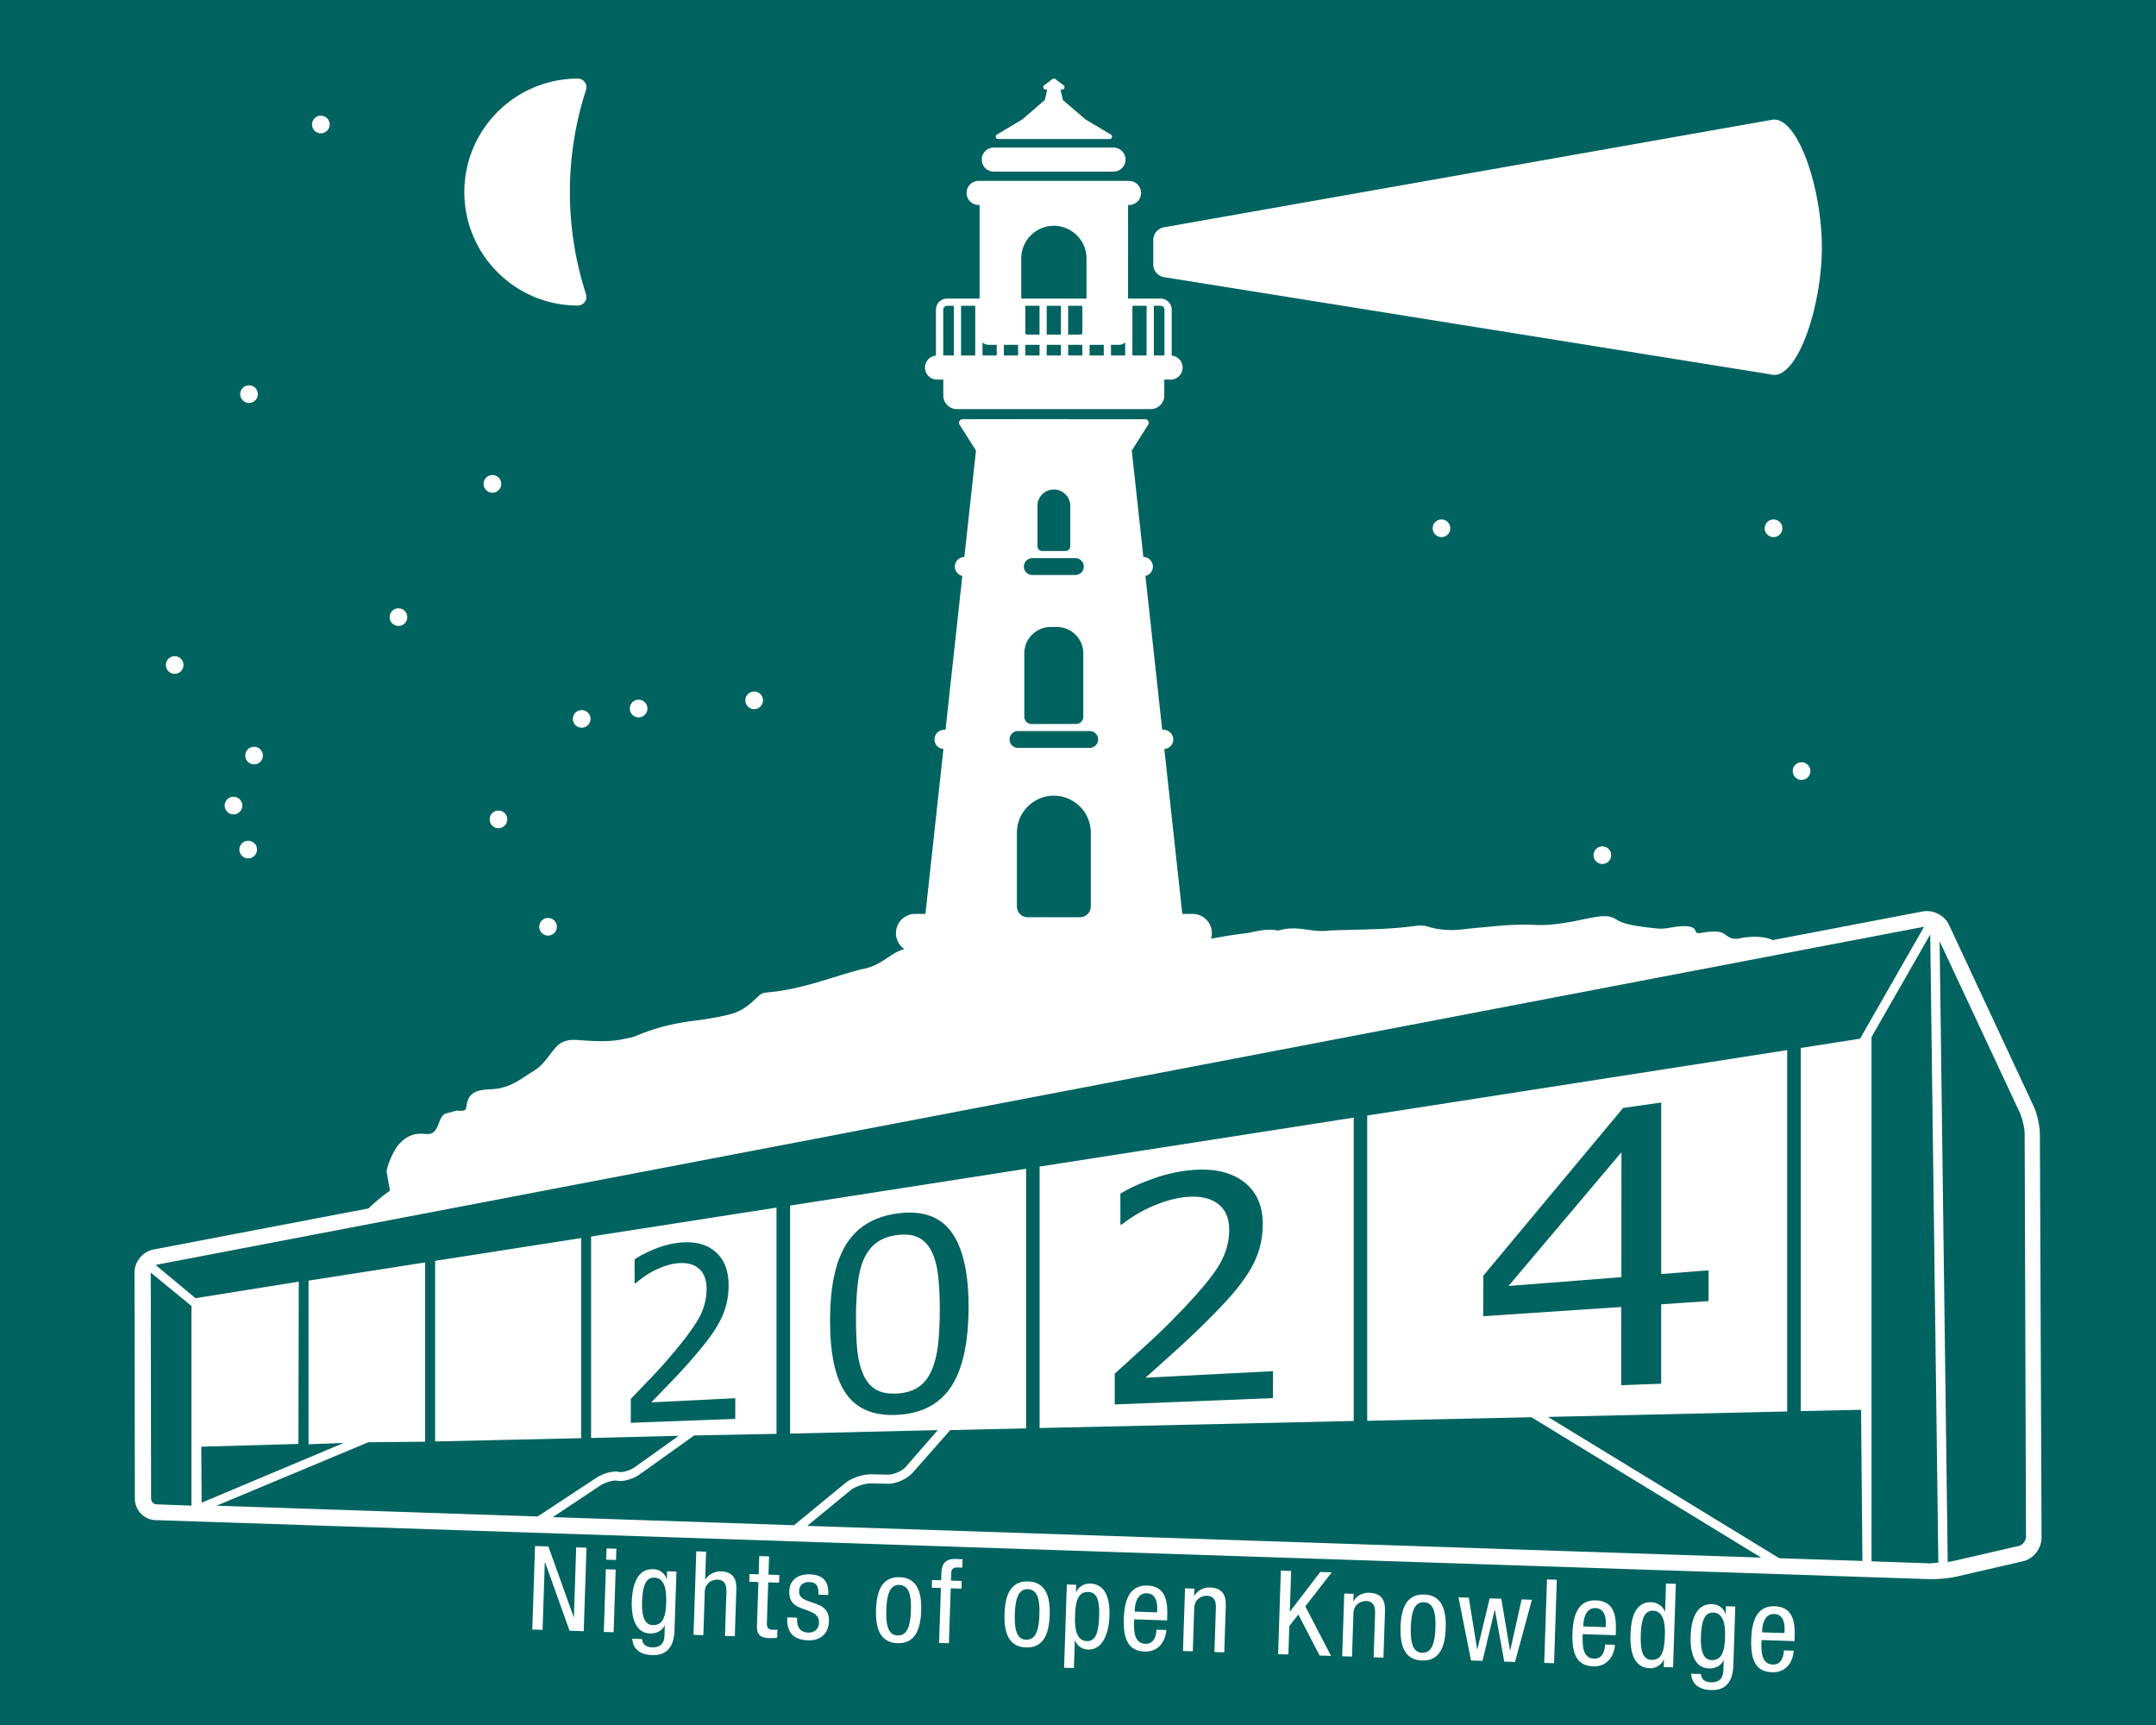
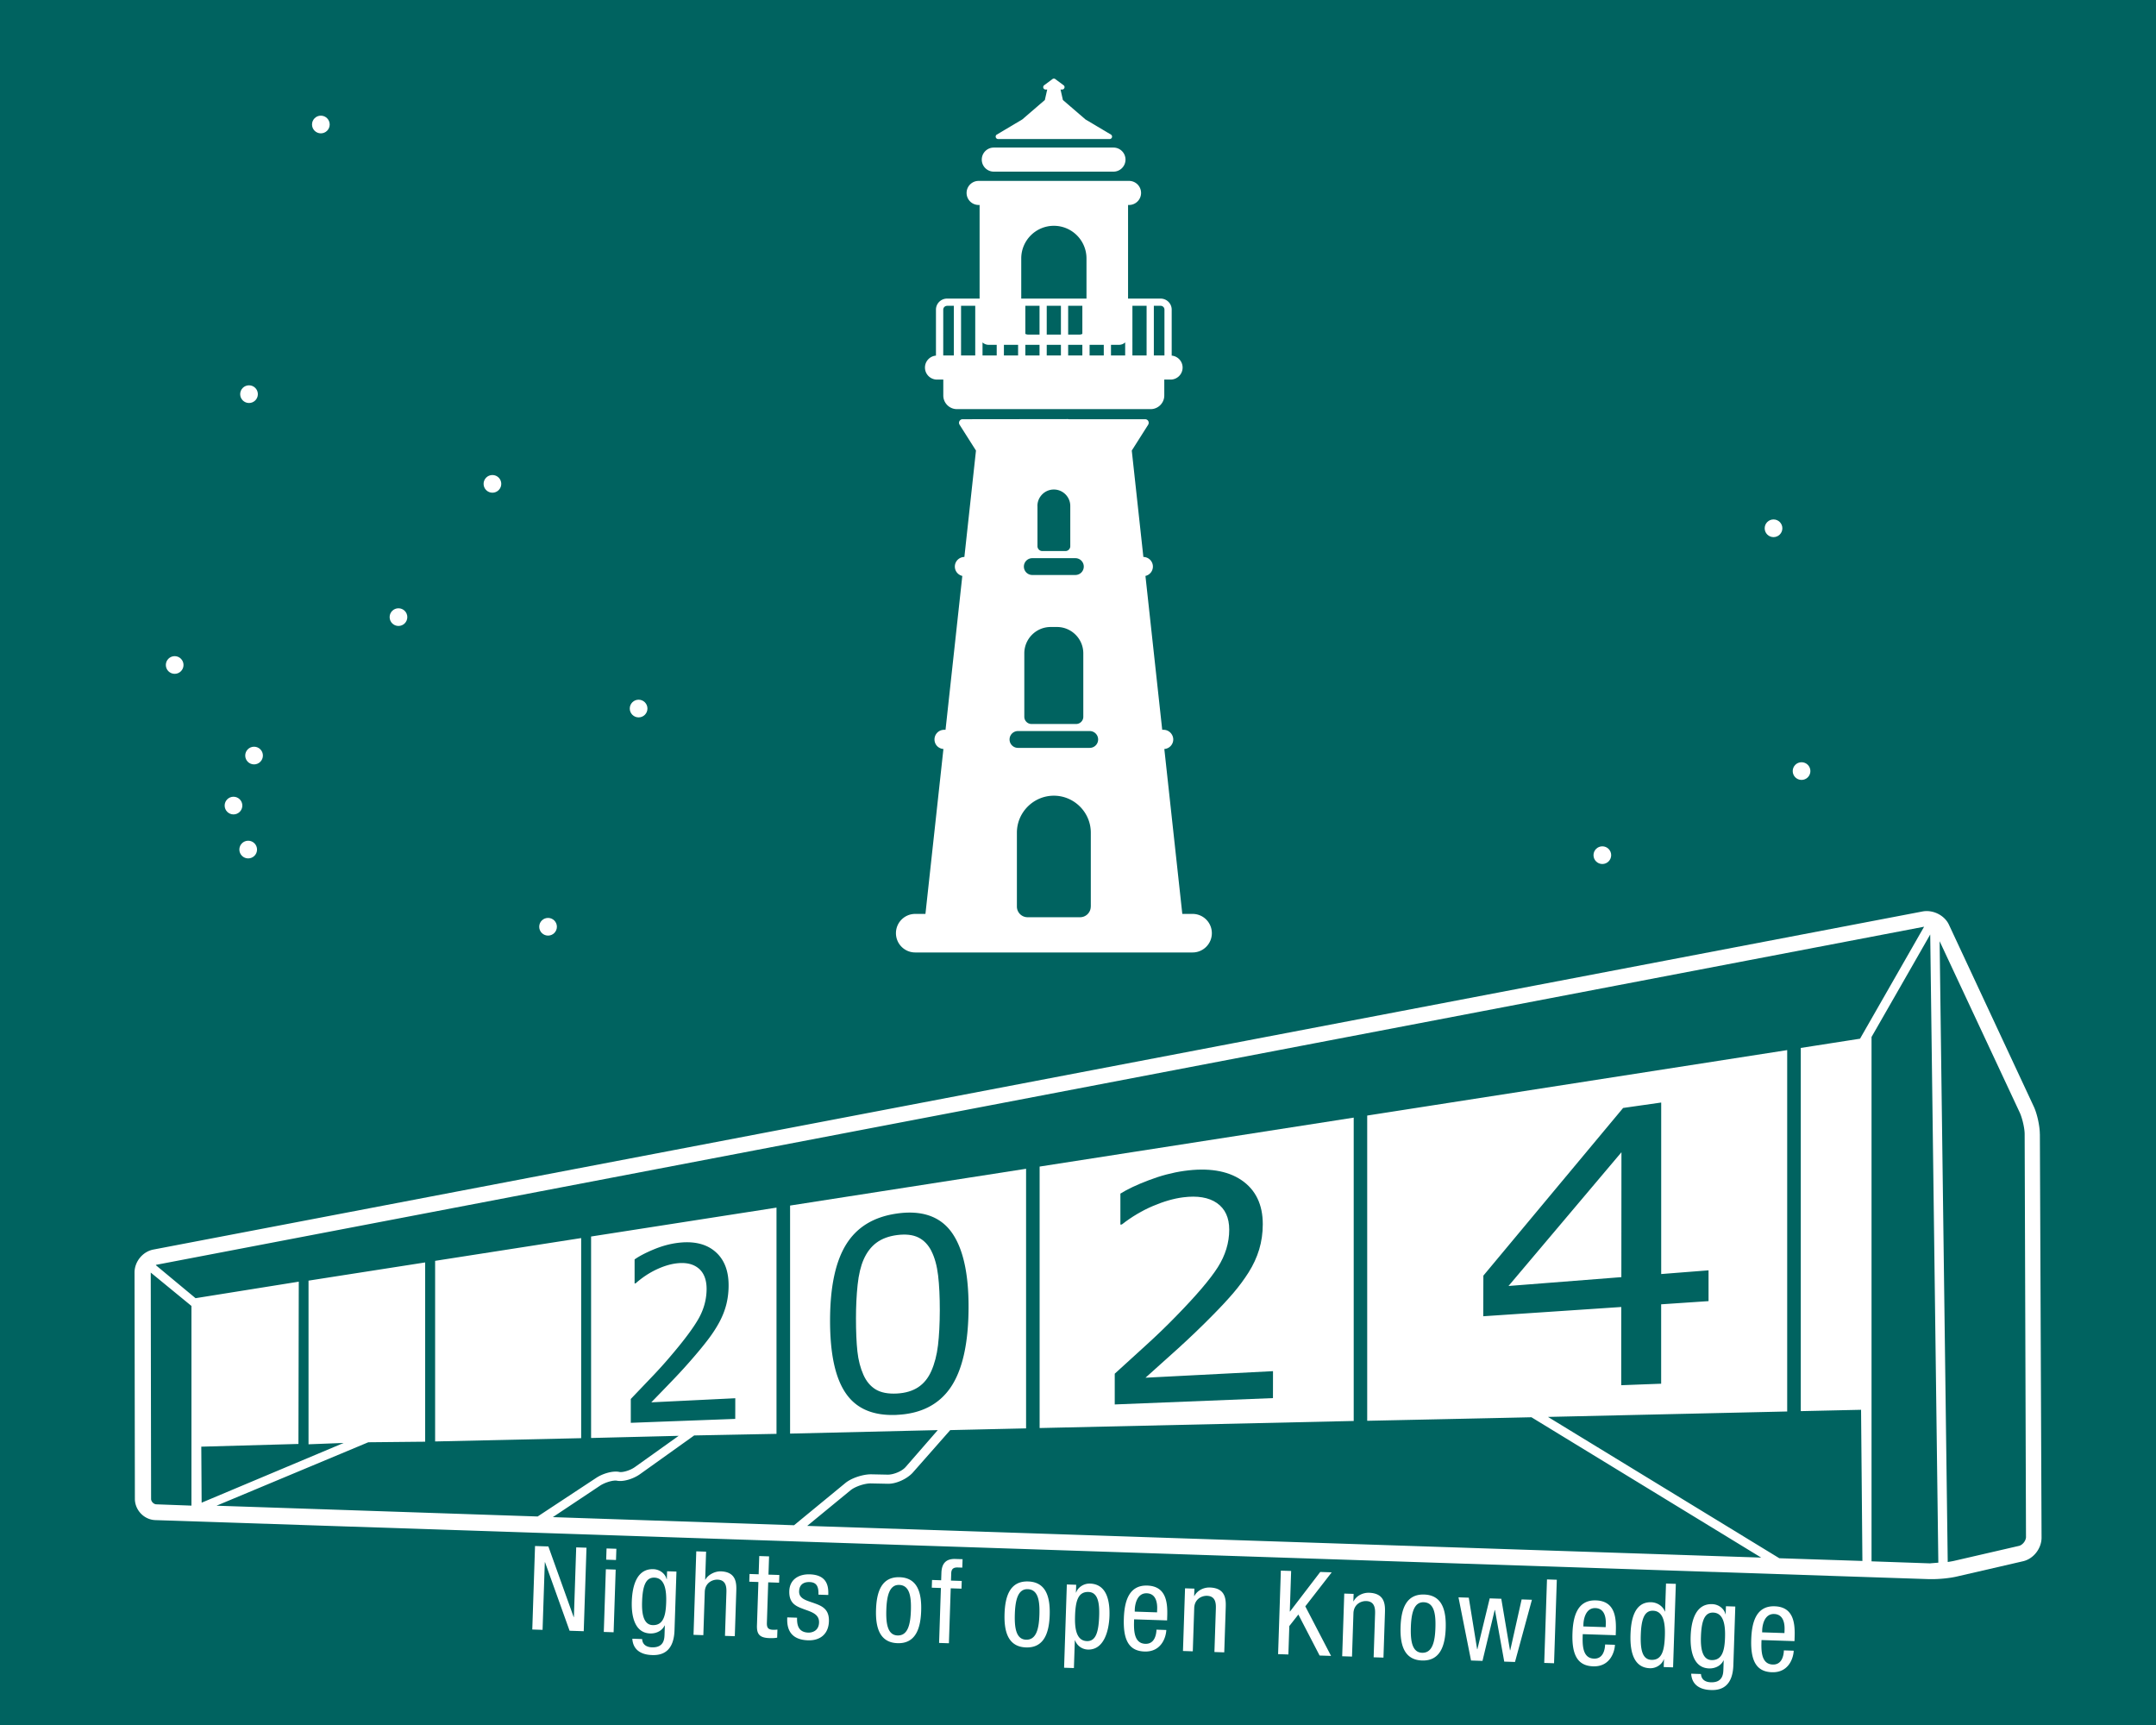
<svg xmlns="http://www.w3.org/2000/svg" width="500" height="400" data-name="Ebene 1">
  <path fill="#006360" d="M0 0h500v400H0z" />
  <g fill="#fff">
    <path d="M134.78 333.49v-46.4l-33.87 5.28v41.88c11.29-.25 22.58-.5 33.87-.76m106.32-62.97v60.62c24.28-.55 48.56-1.09 72.84-1.64v-70.34c-24.28 3.78-48.56 7.57-72.84 11.35zm54.12 53.68-36.7 1.47v-7.13c2.38-2.17 4.8-4.38 7.27-6.62s4.79-4.48 6.97-6.73c4.6-4.7 7.87-8.52 9.64-11.3s2.67-5.71 2.67-8.75c0-2.78-.95-4.84-2.85-6.17-1.9-1.32-4.53-1.75-7.83-1.33-2.2.28-4.54.96-7.03 2.02s-4.89 2.48-7.19 4.27c-.14.02-.21.02-.34.04v-7.19c1.62-1.02 3.8-2.05 6.57-3.1 2.77-1.06 5.5-1.78 8.18-2.16 5.53-.78 10.02-.1 13.31 2.12s4.97 5.66 4.96 10.25c0 2.07-.29 4.02-.84 5.86-.56 1.84-1.38 3.61-2.45 5.3-1 1.58-2.16 3.16-3.49 4.72-1.32 1.55-2.92 3.27-4.78 5.15-2.65 2.7-5.35 5.28-8.08 7.76-2.74 2.48-5.25 4.73-7.56 6.79 9.86-.51 19.72-1.01 29.57-1.52 0 2.5 0 3.74-.01 6.25zm80.81-57.01c-8.73 10.34-17.46 20.67-26.19 31.01 10.02-.78 15.23-1.2 26.17-2.05 0-9.65 0-19.3.02-28.95zm-160.01 22.93c-.75-1.48-1.77-2.54-3.05-3.17s-2.92-.81-4.9-.56c-1.96.25-3.55.85-4.81 1.78-1.26.94-2.24 2.23-2.97 3.88-.68 1.55-1.15 3.51-1.4 5.89-.25 2.37-.38 4.95-.38 7.75 0 3.08.11 5.63.33 7.68s.7 3.87 1.41 5.46c.67 1.49 1.6 2.61 2.83 3.36 1.23.74 2.87 1.06 4.94.95 1.95-.11 3.59-.59 4.9-1.45s2.34-2.12 3.07-3.78c.75-1.7 1.27-3.68 1.54-5.94s.41-4.96.42-8.12c0-3.12-.12-5.81-.39-8.07-.27-2.27-.79-4.16-1.55-5.66z" />
    <path d="M473.06 263c0-1.88-.63-4.77-1.41-6.42l-19.64-42.09c-1.02-2.27-3.76-3.6-6.18-3.13L35.58 289.75c-2.5.47-4.38 2.82-4.38 5.32l.08 52.49c0 2.58 2.11 4.85 4.77 4.93l411.43 13.69h.55c1.8 0 4.22-.23 5.87-.63l15.26-3.52c2.43-.55 4.3-2.97 4.3-5.48l-.39-93.57zM44.4 349.13l-8.11-.3c-.63 0-1.25-.63-1.25-1.25l-.08-52.49c3.15 2.58 6.29 5.16 9.44 7.74v46.31zm368.26 12.21-53.67-32.78 55.48-1.26v-83.8l-97.4 15.18v70.78c12.7-.27 25.39-.54 38.09-.82l53.28 32.54-221.24-7.35 10.09-8.29c1.1-.86 3.21-1.56 4.62-1.56l3.91.08c1.96.08 4.46-1.1 5.79-2.5l8.76-9.94c5.86-.13 11.73-.27 17.59-.4v-60.2c-18.24 2.84-36.49 5.69-54.73 8.53v52.88l34.25-.81-7.43 8.53c-.86 1.02-2.82 1.8-4.15 1.8l-3.91-.08c-1.88 0-4.54.86-5.95 2.03l-11.89 9.78-55.94-1.88 11.03-7.35c1.25-.78 3.05-1.25 3.83-1.1 1.41.31 3.76-.39 5.32-1.49l12.6-9c6.36-.12 12.73-.25 19.09-.37v-52.46c-14.33 2.23-28.67 4.47-43 6.7v46.72c6.77-.17 13.54-.33 20.31-.5l-10.09 7.2c-1.17.86-2.97 1.33-3.68 1.17-1.41-.31-3.76.31-5.4 1.41l-13.53 8.92-74.48-2.5 35.2-14.71c4.4-.04 8.79-.09 13.19-.13v-41.57c-9.02 1.41-18.03 2.81-27.05 4.22v37.95c2.72-.1 5.43-.21 8.15-.31l-32.94 13.85-.08-12.99 22.53-.63c.03-12.54.05-25.09.08-37.63l-23.94 3.83-9.23-7.67c.08 0 .08-.08.16-.08l409.94-78.39-14.86 25.97c-4.58.71-9.16 1.43-13.74 2.14v84.22c4.66-.1 9.32-.21 13.98-.31l.31 35.05-19.25-.63zm-68.68-56.13c.01-3.77.02-5.65.03-9.41 10.8-12.96 21.6-25.92 32.41-38.88 3.48-.5 5.25-.75 8.83-1.26v39.77c4.32-.34 6.51-.51 10.98-.86v7.14c-4.48.3-6.67.45-10.99.74v18.41c-3.76.14-5.61.21-9.26.35 0-7.28 0-10.89.01-18.14-10.68.72-21.35 1.43-32.03 2.15zm-135.97 22.88c-5.56.25-9.44-1.46-11.88-5.04-2.44-3.57-3.63-9.14-3.63-16.81s1.21-13.57 3.69-17.61c2.48-4.03 6.37-6.47 11.89-7.24 5.58-.78 9.82.6 12.51 4.23s4.06 9.53 4.03 17.61c-.03 8.33-1.44 14.53-4.18 18.52-2.74 4-6.95 6.08-12.43 6.33zm-46-33.97c-1.25-1.05-2.98-1.43-5.16-1.16-1.45.18-3.01.66-4.66 1.44s-3.25 1.84-4.79 3.19c-.09.01-.14.02-.23.03v-5.58c1.08-.76 2.53-1.52 4.37-2.29s3.65-1.28 5.42-1.52c3.65-.5 6.61.11 8.76 1.88 2.16 1.77 3.26 4.43 3.25 7.96 0 1.59-.19 3.08-.55 4.49-.36 1.4-.91 2.75-1.6 4.04-.65 1.2-1.42 2.41-2.29 3.58-.87 1.18-1.92 2.48-3.14 3.91q-2.61 3.075-5.34 5.91a815 815 0 0 1-5.01 5.18c7.44-.36 11.32-.55 19.48-.95 0 1.92 0 2.87-.01 4.79-10.26.39-15.08.56-24.22.91v-5.53c1.59-1.67 3.2-3.35 4.84-5.07 1.64-1.71 3.18-3.42 4.62-5.14 3.05-3.58 5.2-6.49 6.36-8.6 1.16-2.12 1.75-4.36 1.76-6.7 0-2.14-.62-3.74-1.87-4.79zm285.55 68.4c-4.51-.16-9.02-.31-13.53-.47V240.46c4.54-7.92 9.08-15.84 13.61-23.77l1.88 145.67c-.65.05-1.3.1-1.96.16m20.73-4.07-15.26 3.52c-.39.08-.86.16-1.33.23l-1.88-143.95 18.62 39.82c.55 1.25 1.1 3.52 1.1 4.93l.31 93.49c-.08.86-.78 1.72-1.56 1.96" />
  </g>
-   <circle cx="115.6" cy="190" r="2.05" fill="#fff" />
  <circle cx="54.15" cy="186.8" r="2.05" fill="#fff" />
-   <circle cx="174.9" cy="162.4" r="2.05" fill="#fff" />
  <circle cx="58.92" cy="175.2" r="2.05" fill="#fff" />
  <circle cx="40.51" cy="154.2" r="2.05" fill="#fff" />
  <circle cx="148.1" cy="164.3" r="2.05" fill="#fff" />
  <circle cx="57.56" cy="197" r="2.05" fill="#fff" />
  <circle cx="57.75" cy="91.4" r="2.05" fill="#fff" />
  <circle cx="92.41" cy="143.1" r="2.05" fill="#fff" />
  <circle cx="417.8" cy="178.8" r="2.05" fill="#fff" />
  <circle cx="114.2" cy="112.2" r="2.05" fill="#fff" />
  <circle cx="371.6" cy="198.3" r="2.05" fill="#fff" />
  <circle cx="74.41" cy="28.87" r="2.05" fill="#fff" />
  <circle cx="411.3" cy="122.5" r="2.05" fill="#fff" />
-   <circle cx="334.3" cy="122.5" r="2.05" fill="#fff" />
  <circle cx="127.1" cy="214.9" r="2.05" fill="#fff" />
-   <circle cx="134.9" cy="166.7" r="2.05" fill="#fff" />
-   <path fill="#fff" d="M135.906 68.23a76.84 76.84 0 0 1 0-47.39c.2-.61.09-1.28-.29-1.79a2 2 0 0 0-1.62-.82c-14.51 0-26.31 11.8-26.31 26.31s11.8 26.31 26.31 26.31c.64 0 1.24-.31 1.62-.82.38-.52.48-1.18.29-1.79zm275.58-40.5c-.08 0-.16.01-.25.02v-.02l-.19.03c-.07 0-.14.02-.21.04-46.97 8.3-93.93 16.61-140.9 24.91-1.43.25-2.48 1.5-2.48 2.96v5.63c0 1.48 1.07 2.73 2.53 2.97 46.83 7.5 93.65 15.01 140.48 22.51.34.11.69.17 1.03.16 5.62-.05 10.91-15.94 11.01-29.18.1-13.72-5.33-29.97-11.01-30.03zm-198.35 192.05s-.04.03-.06.05-.04.03-.06.05c-.01 0-.04.02-.07.02-.07.02-.16.03-.25.05-.18.02-.39.03-.54.01a7.8 7.8 0 0 0-2.27.1c-1.01.2-1.93.67-2.74 1.17l-2.32 1.51c-1.52.97-3.13 1.69-4.87 1.99h-.04c-5.17 1.33-10.13 3.19-15.27 4.33-1.28.29-2.57.53-3.87.73-.65.09-1.3.19-1.95.25l-.98.1c-.33.03-.74.08-1.1.25-.37.16-.68.43-.92.66l-.72.68c-.48.45-.96.88-1.47 1.28-1.01.8-2.12 1.45-3.32 1.88-.6.21-1.23.37-1.87.52s-1.28.29-1.93.42c-1.29.25-2.59.46-3.9.65-1.3.19-2.62.32-3.94.54-1.32.21-2.62.49-3.92.79-2.58.62-5.15 1.49-7.56 2.52-.59.21-1.22.34-1.87.47-.66.12-1.3.27-1.93.36-1.28.19-2.59.27-3.9.27s-2.62-.07-3.94-.16l-1.99-.13c-.68-.03-1.39 0-2.08.16-.7.16-1.38.48-1.94.95-.56.48-.97.99-1.41 1.52-.84 1.05-1.58 2.14-2.47 3.05-.45.45-.93.87-1.45 1.22l-1.67 1.06c-1.11.73-2.19 1.47-3.34 2.06a12.6 12.6 0 0 1-3.6 1.23c-.63.12-1.26.17-1.9.2-.66.03-1.36.07-2.05.2s-1.42.33-2.06.82c-.65.48-1.05 1.24-1.23 1.94-.21.7-.2 1.48-.43 1.71-.15.26-.73.35-1.33.31l-.46-.04c-.44-.03-.62.12-.73.14l-.93.24-.99.26c-.51.15-.87.54-1.08.87-.43.7-.6 1.34-.85 1.92-.24.58-.52 1.08-.9 1.45-.4.36-.81.54-1.37.55-.56.02-1.24-.09-1.98-.07-.74.01-1.5.19-2.18.49-.68.29-1.3.7-1.85 1.19-1.27 1.13-1.89 2.36-2.44 3.51-.39.81-.87 1.99-1.2 3.49l.78 4.53c-.94.67-1.93 1.42-2.95 2.29a43 43 0 0 0-3.78 3.65l53.46-10.56c.14.07.35.1.58.06 33.03-5.92 69.65-12.66 102.84-18.7 33.17-6.11 69.8-12.85 102.74-19.16 22.82-4.34 45.63-8.71 68.47-12.92.05 0 .09-.03.1-.06.39-.74.46-1.52-.05-2.13-1.25-1.35-4.61-1.56-7.51-1.15-.61.1-1.18.3-1.71.27-1.89 0-2.22-1.1-3.59-1.52-1.27-.29-2.87-.15-4.36.13-.5.09-1.15.16-1.31-.13-.08-.12-.14-.28-.22-.43-.28-1.06-2.55-1.11-4.32-.85-1.48.19-2.93.56-4.28.43l-.81-.08-1.61-.18c-2.12-.25-4.23-.56-5.92-1.18-.92-.31-1.41-.8-2.31-1.15-.91-.37-2.32-.33-3.55-.14-2.44.36-4.71.99-7.04 1.34-2.31.38-4.65.62-6.83.56-2.25-.11-4.61-.1-6.97.05-1.92.12-5.21.46-7.09.62l-1.78.18-1.76.2c-2.83.31-5.44.02-7.63-.65-.71-.25-1.91-.34-2.93-.19l-.9.11c-6.53.83-12.7.67-19.2.97-3.96.54-6.99-1.2-11.11-.16l-.29.07c-.15.03-.31.06-.43.07-.08.01-.15 0-.16.01-1.25-.35-3.24-.16-4.76.15-.75.13-1.66.38-2.34.46-3.77.45-4.84.69-10.06 1.59-.74.13-1.88.33-3.28.61-.66-.2-1.64-.42-2.8-.29-.87.09-1.41.33-2.11.55 0 0-1.17.37-4.09.67-3.25.33-9.44-.46-12.27-.75-2.58-.26-9.61-.98-16.71-.07-1.05.14-3.01.42-5.8.55-3.9.17-3.7-.23-6.82-.07-4.3.22-5.93 1.05-10.23.75-.8-.06-1.46-.14-1.86-.19z" />
  <path fill="#fff" d="M276.56 211.92h-2.37l-4.17-38.24a2.22 2.22 0 0 0 2.07-2.22c0-1.18-1-2.23-2.23-2.23h-.33l-3.89-35.68a2.23 2.23 0 0 0 1.73-2.17c0-1.22-.99-2.22-2.21-2.23l-2.69-24.67 3.8-5.99a.86.86 0 0 0 .03-.85.82.82 0 0 0-.73-.43h-17.74a.8.8 0 0 0-.22-.03l-24.37.03a.83.83 0 0 0-.73.43c-.15.27-.14.59.03.85l3.8 5.99-2.69 24.67a2.234 2.234 0 0 0-2.21 2.23c0 1.06.74 1.94 1.73 2.17l-3.89 35.68h-.33c-1.23 0-2.23 1-2.23 2.23s.92 2.13 2.07 2.22l-4.17 38.24h-2.37c-2.47 0-4.47 2-4.47 4.47s2 4.47 4.47 4.47h64.32c2.47 0 4.47-2 4.47-4.47s-2-4.47-4.47-4.47zm-35.97-94.6c0-2.09 1.71-3.81 3.81-3.81 2.09 0 3.81 1.71 3.81 3.81v9.33c0 .63-.51 1.13-1.13 1.13h-5.35c-.63 0-1.13-.51-1.13-1.13v-9.33zm-1.19 12.11h9.99c1.08 0 1.95.87 1.95 1.95s-.87 1.95-1.95 1.95h-9.99c-1.08 0-1.95-.87-1.95-1.95s.87-1.95 1.95-1.95m11.83 22.06v14.72c0 .92-.75 1.67-1.67 1.67h-10.34c-.92 0-1.67-.75-1.67-1.67v-14.72c0-3.35 2.74-6.1 6.1-6.1h1.48c3.35 0 6.1 2.74 6.1 6.1m1.73 58.73c0 1.36-1.11 2.47-2.47 2.47H238.3c-1.36 0-2.47-1.11-2.47-2.47v-17.14c0-4.71 3.86-8.57 8.57-8.57s8.57 3.86 8.57 8.57v17.14zm-.24-36.8h-16.64c-1.08 0-1.95-.87-1.95-1.95s.87-1.95 1.95-1.95h16.64c1.08 0 1.95.87 1.95 1.95s-.87 1.95-1.95 1.95m19.01-90.96V71.8c0-1.41-1.15-2.56-2.56-2.56h-7.56V47.63s0-.07-.01-.1h.31a2.791 2.791 0 0 0 0-5.58h-35.03a2.791 2.791 0 0 0 0 5.58h.31s-.01.07-.01.1v21.61h-7.56c-1.41 0-2.56 1.15-2.56 2.56v10.66a2.78 2.78 0 0 0-2.55 2.77c0 1.54 1.25 2.79 2.79 2.79h1.46v3.69c0 1.74 1.42 3.16 3.16 3.16h44.93c1.74 0 3.16-1.42 3.16-3.16v-3.69h1.46c1.54 0 2.79-1.25 2.79-2.79 0-1.46-1.13-2.65-2.55-2.77zm-1.68-10.66v10.63h-2.46V70.91h1.58c.49 0 .88.4.88.88zm-28.97-.89v6.68h-2.57c-.26 0-.5-.06-.72-.17v-6.51zm4.96 0v6.68h-3.29v-6.68zm4.97 0v6.51c-.22.11-.46.17-.72.17h-2.57v-6.68zm-23.16 8.48c.37.35.87.57 1.43.57h1.87v2.47h-3.29v-3.04zm33.09 3.04h-3.29v-2.47h1.87c.55 0 1.05-.22 1.42-.57zm-4.96 0h-3.29v-2.47h3.29zm-4.97 0h-3.29v-2.47h3.29zm-4.97 0h-3.29v-2.47h3.29zm-4.96 0h-3.29v-2.47h3.29zm-4.97 0h-3.29v-2.47h3.29zm29.8 0h-3.29V70.91h3.29zm-39.74 0h-3.29V70.91h3.29zm18.23-30.07c4.18 0 7.57 3.39 7.57 7.57v9.31h-15.13v-9.31c0-4.18 3.39-7.57 7.57-7.57zm-24.77 18.55h1.58v11.52h-2.46V71.8c0-.49.4-.88.88-.88zm38.67-36.69h-27.9a2.791 2.791 0 0 0 0 5.58h27.9a2.791 2.791 0 0 0 0-5.58m-26.84-1.98h25.88c.25 0 .47-.17.54-.41s-.04-.5-.25-.63l-5.89-3.5-5.24-4.51-.55-2.43h.37c.24 0 .45-.15.53-.38s0-.48-.2-.62l-1.91-1.42a.555.555 0 0 0-.67 0l-1.91 1.42c-.19.14-.27.4-.2.62s.29.38.53.38h.37l-.55 2.43-5.24 4.51-5.89 3.5c-.22.13-.32.39-.25.63s.29.41.54.41z" />
  <path fill="#fff" d="m123.442 377.857 2.386.079.518-15.677.055.002 5.692 15.882 3.281.108.64-19.361-2.386-.079-.534 16.162-.055-.002-5.866-16.373-3.092-.102zm17.138-16.193 2.277.075.086-2.604-2.278-.075zm-.554 16.756 2.278.076.48-14.535-2.278-.075zm16.85-13.997-2.17-.072-.061 1.844-.054-.002c-.26-1.175-1.472-2.274-3.072-2.327-3.689-.121-4.869 3.56-4.999 7.491-.063 1.925.032 7.276 4.262 7.416 1.437.048 2.79-.64 3.346-1.843l.054.001-.062 1.898c-.033 1.004 0 3.258-2.929 3.161-1.193-.039-2.206-.588-2.27-1.92l-2.279-.076c.232 3.646 3.758 3.762 4.653 3.792 2.902.095 4.988-1.41 5.131-5.75zm-5.124 1.405c2.468.081 2.834 2.972 2.741 5.792-.098 2.983-.637 5.3-3.132 5.218-2.278-.075-2.532-3.044-2.454-5.402.115-3.471.757-5.676 2.845-5.607m9.083 13.263 2.277.075.331-10.037c.07-2.088 1.752-2.874 2.972-2.834 2.06.068 2.082 1.888 2.045 3l-.331 10.037 2.278.075.34-10.303c.057-1.736.18-4.609-3.59-4.733-1.302-.043-2.93.745-3.566 1.918l-.054-.002.214-6.482-2.278-.075zm15.105-14.04-2.115-.07-.06 1.79 2.116.07-.332 10.035c-.062 1.898.448 2.892 2.834 2.971.95.031 1.549-.03 1.85-.102l.062-1.871c-.245.019-.49.065-1.006.048-1.193-.04-1.477-.51-1.438-1.676l.308-9.33 2.522.084.059-1.79-2.522-.083.14-4.23-2.279-.076zm16.145 4.796c.056-1.708-.037-4.644-4.268-4.783-2.522-.084-4.68 1.148-4.77 3.86-.098 2.983 1.701 3.585 3.444 4.24 1.717.627 3.519 1.121 3.455 3.074-.069 2.06-1.761 2.358-2.493 2.334-2.251-.075-2.66-1.69-2.602-3.453l-2.278-.075c-.049 1.492-.115 5.155 4.82 5.317 2.713.09 4.742-1.363 4.842-4.4.096-2.903-1.7-3.586-3.417-4.213-1.771-.629-3.55-1.013-3.493-2.748.067-2.034 1.7-2.17 2.433-2.146 1.654.054 2.11 1.074 2.049 2.918zm11.076 3.358c-.135 4.095.779 7.682 4.982 7.82 4.177.138 5.35-3.38 5.486-7.474s-.778-7.682-4.98-7.82-5.352 3.379-5.487 7.474m4.987 6.029c-2.333-.077-2.704-2.805-2.6-5.95s.681-5.842 2.986-5.766c2.468.082 2.813 2.808 2.709 5.954s-.682 5.841-3.096 5.762m9.636 1.737 2.278.075.421-12.743 2.496.082.059-1.79-2.496-.082.057-1.708c.033-1.004.533-1.367 1.51-1.335l1.057.035.065-1.953-1.654-.054c-2.197-.073-3.184 1.035-3.256 3.231l-.057 1.709-2.115-.07-.06 1.79 2.116.07zm15.182-6.782c-.135 4.095.778 7.682 4.981 7.82 4.177.138 5.351-3.38 5.487-7.474s-.778-7.682-4.981-7.82-5.352 3.379-5.487 7.474m4.986 6.029c-2.332-.077-2.703-2.805-2.6-5.95s.682-5.842 2.987-5.766c2.468.082 2.813 2.808 2.709 5.954s-.682 5.841-3.096 5.762m8.822 6.502 2.278.075.212-6.427.055.002a3.26 3.26 0 0 0 2.97 2.134c3.77.125 4.898-4.453 5.007-7.762.143-4.34-1.058-7.42-4.502-7.534-1.573-.052-2.884.992-3.218 2.066l-.054-.001.059-1.79-2.17-.072zm2.54-11.97c.11-3.336.622-5.68 3.117-5.598 2.089.069 2.584 2.311 2.478 5.511-.124 3.77-.766 5.948-2.854 5.879-2.468-.082-2.834-2.972-2.74-5.792m21.346.997.03-.923c.105-3.145-.175-7.01-4.623-7.156-4.475-.148-5.32 4.06-5.438 7.667-.166 5.017 1.218 7.506 4.798 7.624 3.986.132 5-3.445 5.051-4.992l-2.278-.075c-.037 1.113-.409 3.353-2.579 3.282-2.793-.093-2.683-3.428-2.608-5.679zm-7.507-2.04.018-.543c.029-.868.396-3.787 2.783-3.708 2.034.067 2.458 2.008 2.405 3.635l-.026.787zm11.189 9.132 2.278.074.331-10.036c.07-2.089 1.751-2.874 2.972-2.834 2.06.068 2.082 1.887 2.045 3l-.331 10.036 2.278.075.34-10.302c.057-1.736.152-4.61-3.672-4.736-1.41-.047-2.927.663-3.594 1.972l-.055-.002.057-1.71-2.17-.07zm22.06.728 2.386.078.217-6.59 2.098-2.673 4.926 9.506 2.658.087-5.974-11.49 6.125-7.887-2.658-.088-7.008 9.159-.055-.002.31-9.388-2.386-.078zm14.863.49 2.278.076.332-10.037c.068-2.089 1.75-2.874 2.97-2.834 2.062.068 2.084 1.887 2.047 3l-.331 10.036 2.277.075.34-10.302c.057-1.736.152-4.61-3.672-4.736-1.41-.047-2.927.663-3.594 1.972l-.054-.002.056-1.71-2.169-.07zm13.539-6.836c-.135 4.095.778 7.682 4.98 7.82 4.178.138 5.352-3.379 5.488-7.474s-.778-7.682-4.981-7.82-5.351 3.38-5.486 7.474m4.986 6.029c-2.331-.077-2.703-2.804-2.6-5.95s.682-5.841 2.987-5.765c2.468.081 2.812 2.808 2.708 5.953s-.681 5.842-3.095 5.762m11.357 1.794 2.657.088 2.833-11.795.054.002 2.158 11.96 2.494.082 3.924-14.421-2.386-.08-2.643 11.801-.055-.001-2.021-11.955-2.685-.089-2.86 11.794-.054-.002-1.94-11.952-2.386-.079zm16.975.56 2.278.076.64-19.362-2.278-.075zm16.58-6.422.03-.923c.104-3.145-.176-7.01-4.624-7.156-4.474-.148-5.319 4.06-5.438 7.667-.165 5.017 1.218 7.506 4.798 7.624 3.987.132 5-3.445 5.052-4.992l-2.278-.075c-.037 1.113-.41 3.353-2.58 3.282-2.792-.092-2.682-3.428-2.608-5.679zm-7.507-2.04.018-.543c.028-.868.396-3.787 2.782-3.708 2.034.067 2.459 2.008 2.405 3.635l-.026.787zm21.448-9.873-2.278-.075-.214 6.482-.054-.002c-.473-1.292-1.831-2.097-3.132-2.14-4.123-.136-4.736 4.459-4.837 7.496-.15 4.556 1.05 7.69 4.494 7.805 1.573.052 2.883-.991 3.218-2.066l.054.002-.06 1.79 2.17.072zm-8.128 11.839c.115-3.471.758-5.676 2.846-5.608 2.467.082 2.834 2.972 2.741 5.792-.11 3.336-.622 5.68-3.117 5.598-2.089-.069-2.585-2.311-2.47-5.782m21.919-6.579-2.17-.071-.06 1.844-.055-.002c-.26-1.176-1.472-2.274-3.072-2.327-3.688-.122-4.869 3.559-4.998 7.49-.064 1.926.031 7.277 4.262 7.417 1.437.047 2.79-.64 3.346-1.844l.054.002-.063 1.898c-.033 1.003.001 3.258-2.927 3.16-1.194-.039-2.207-.587-2.272-1.92l-2.278-.075c.232 3.645 3.758 3.762 4.653 3.791 2.902.096 4.987-1.41 5.13-5.749zm-5.123 1.405c2.468.082 2.834 2.973 2.74 5.792-.098 2.984-.636 5.301-3.13 5.219-2.278-.075-2.534-3.044-2.456-5.403.115-3.47.758-5.676 2.846-5.607m18.851 6.616.03-.923c.105-3.145-.175-7.01-4.622-7.156-4.475-.148-5.32 4.06-5.44 7.667-.165 5.017 1.219 7.506 4.799 7.624 3.986.132 5-3.445 5.051-4.992l-2.278-.075c-.037 1.112-.409 3.353-2.578 3.282-2.794-.093-2.684-3.428-2.61-5.679zm-7.507-2.04.018-.543c.029-.868.397-3.787 2.783-3.708 2.034.067 2.458 2.008 2.405 3.635l-.026.787z" aria-label="Nights of open Knowledge" />
</svg>